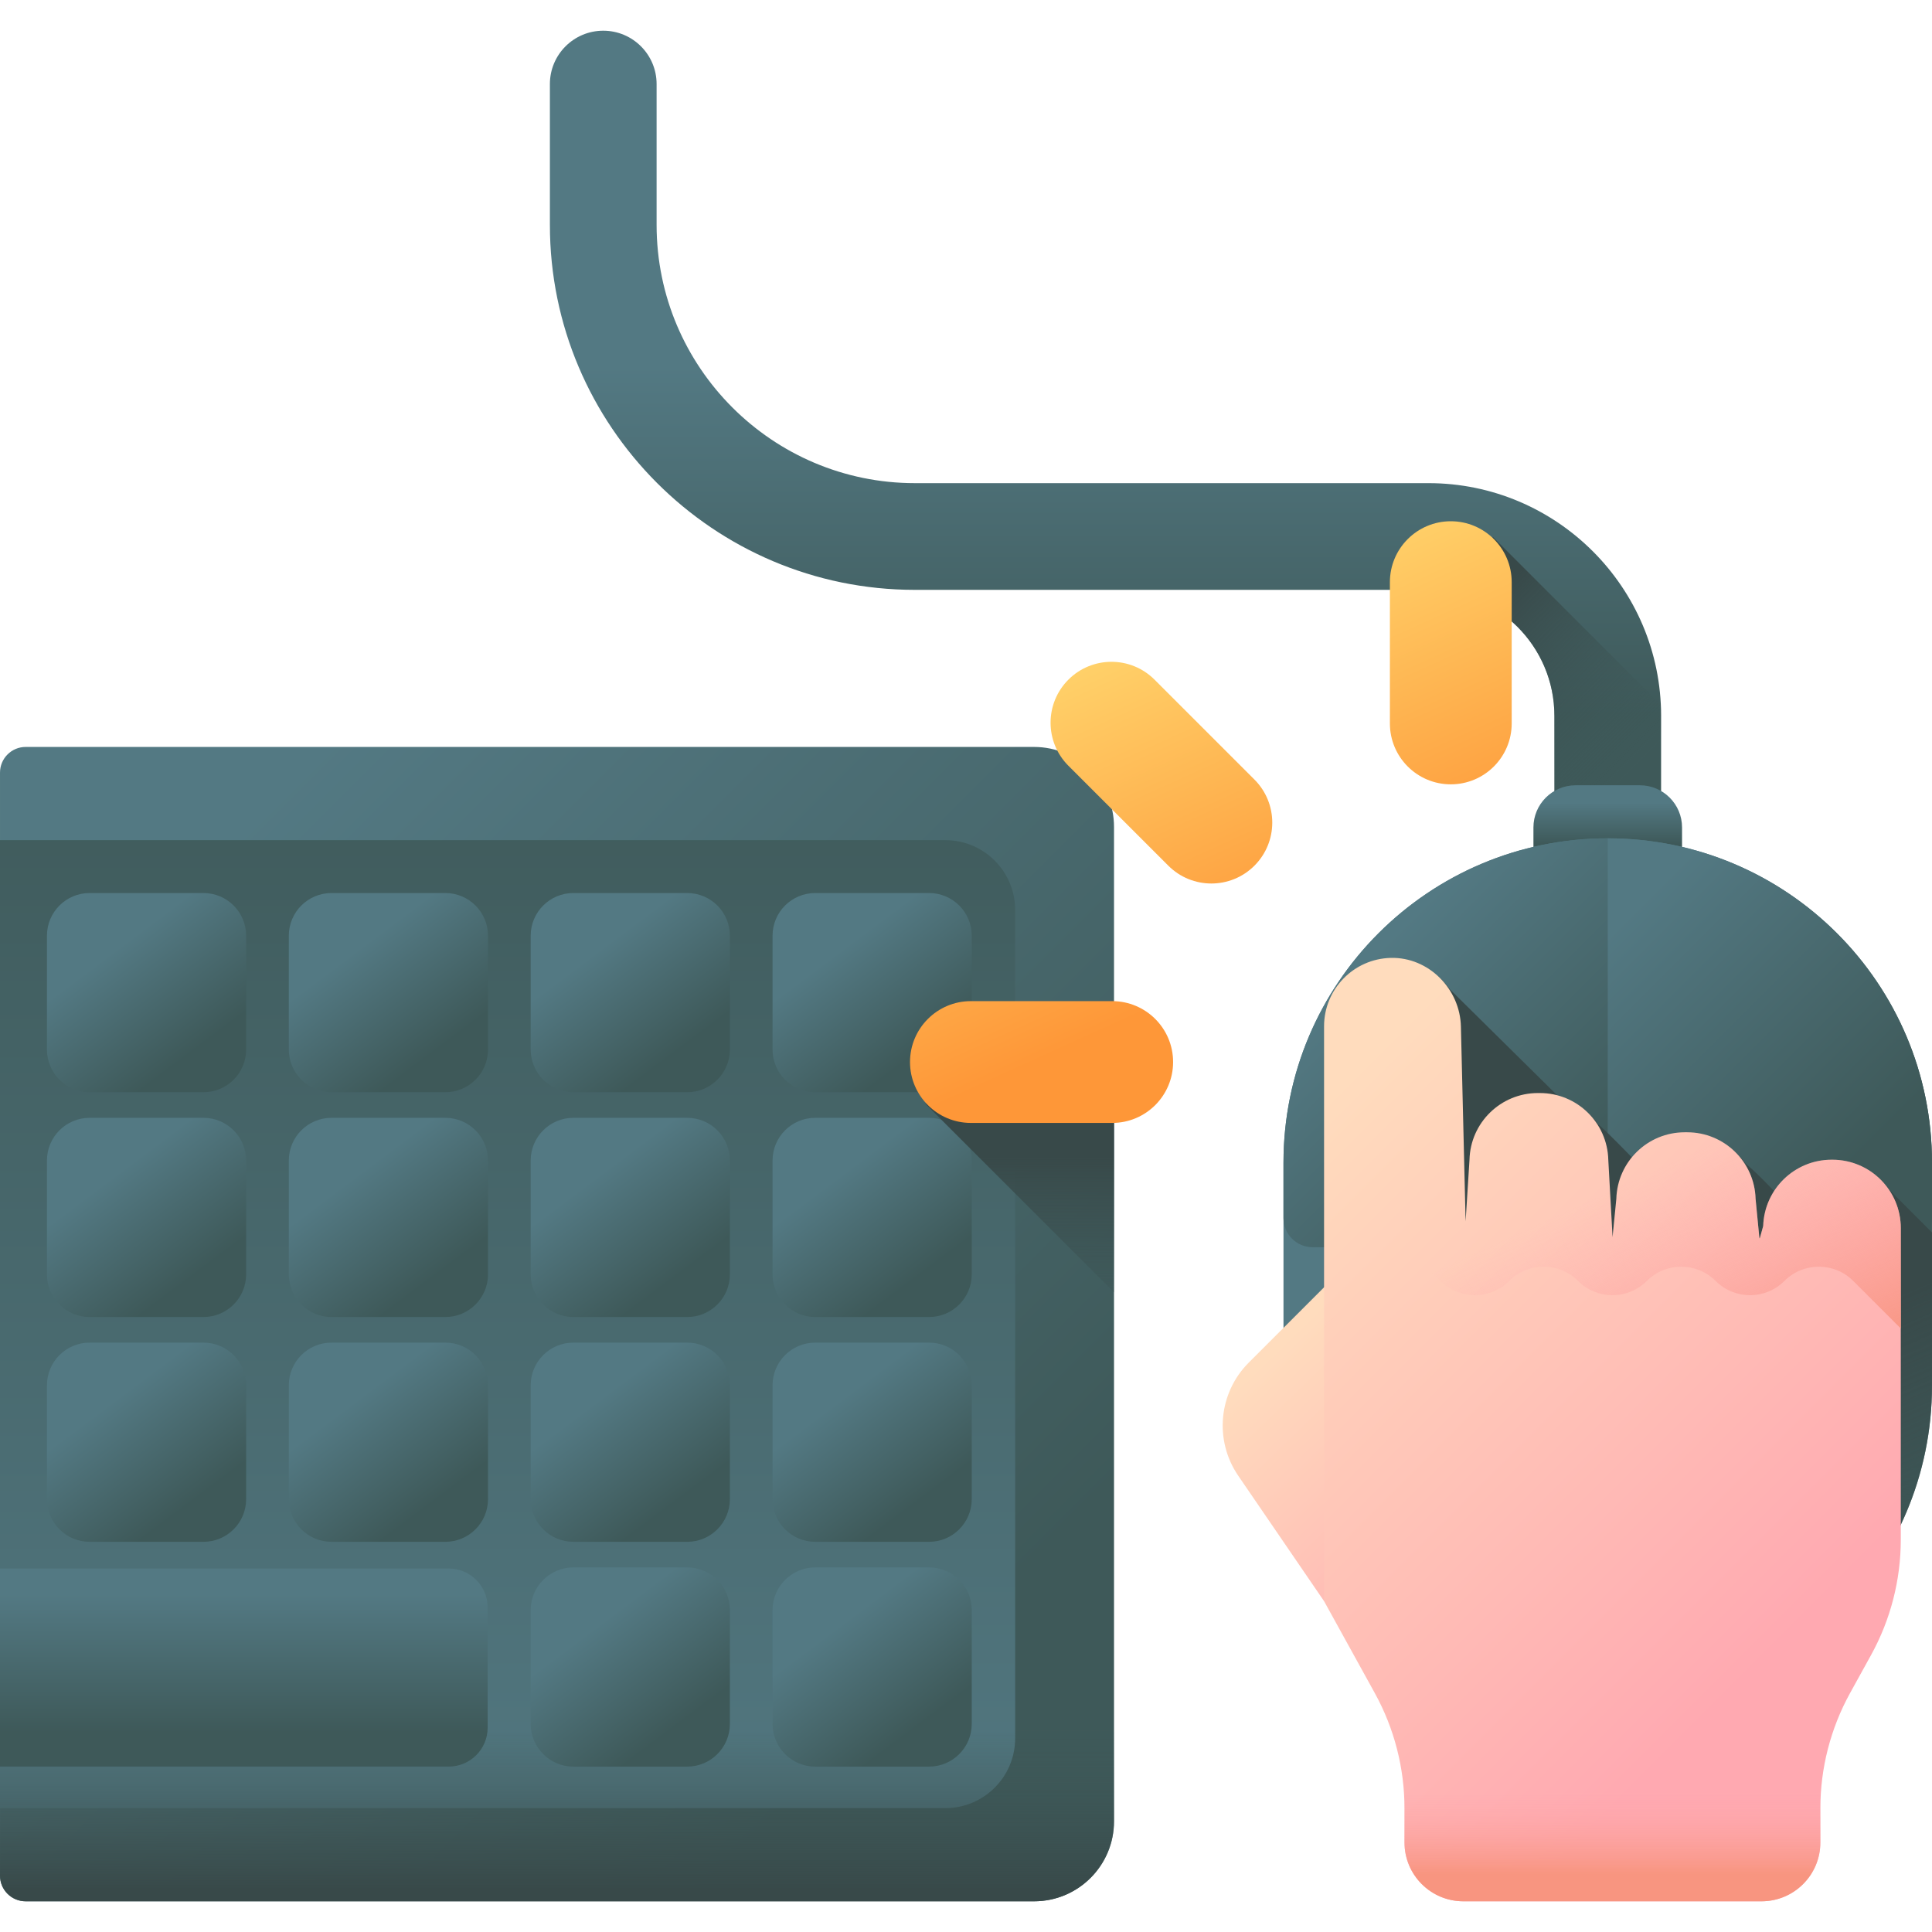
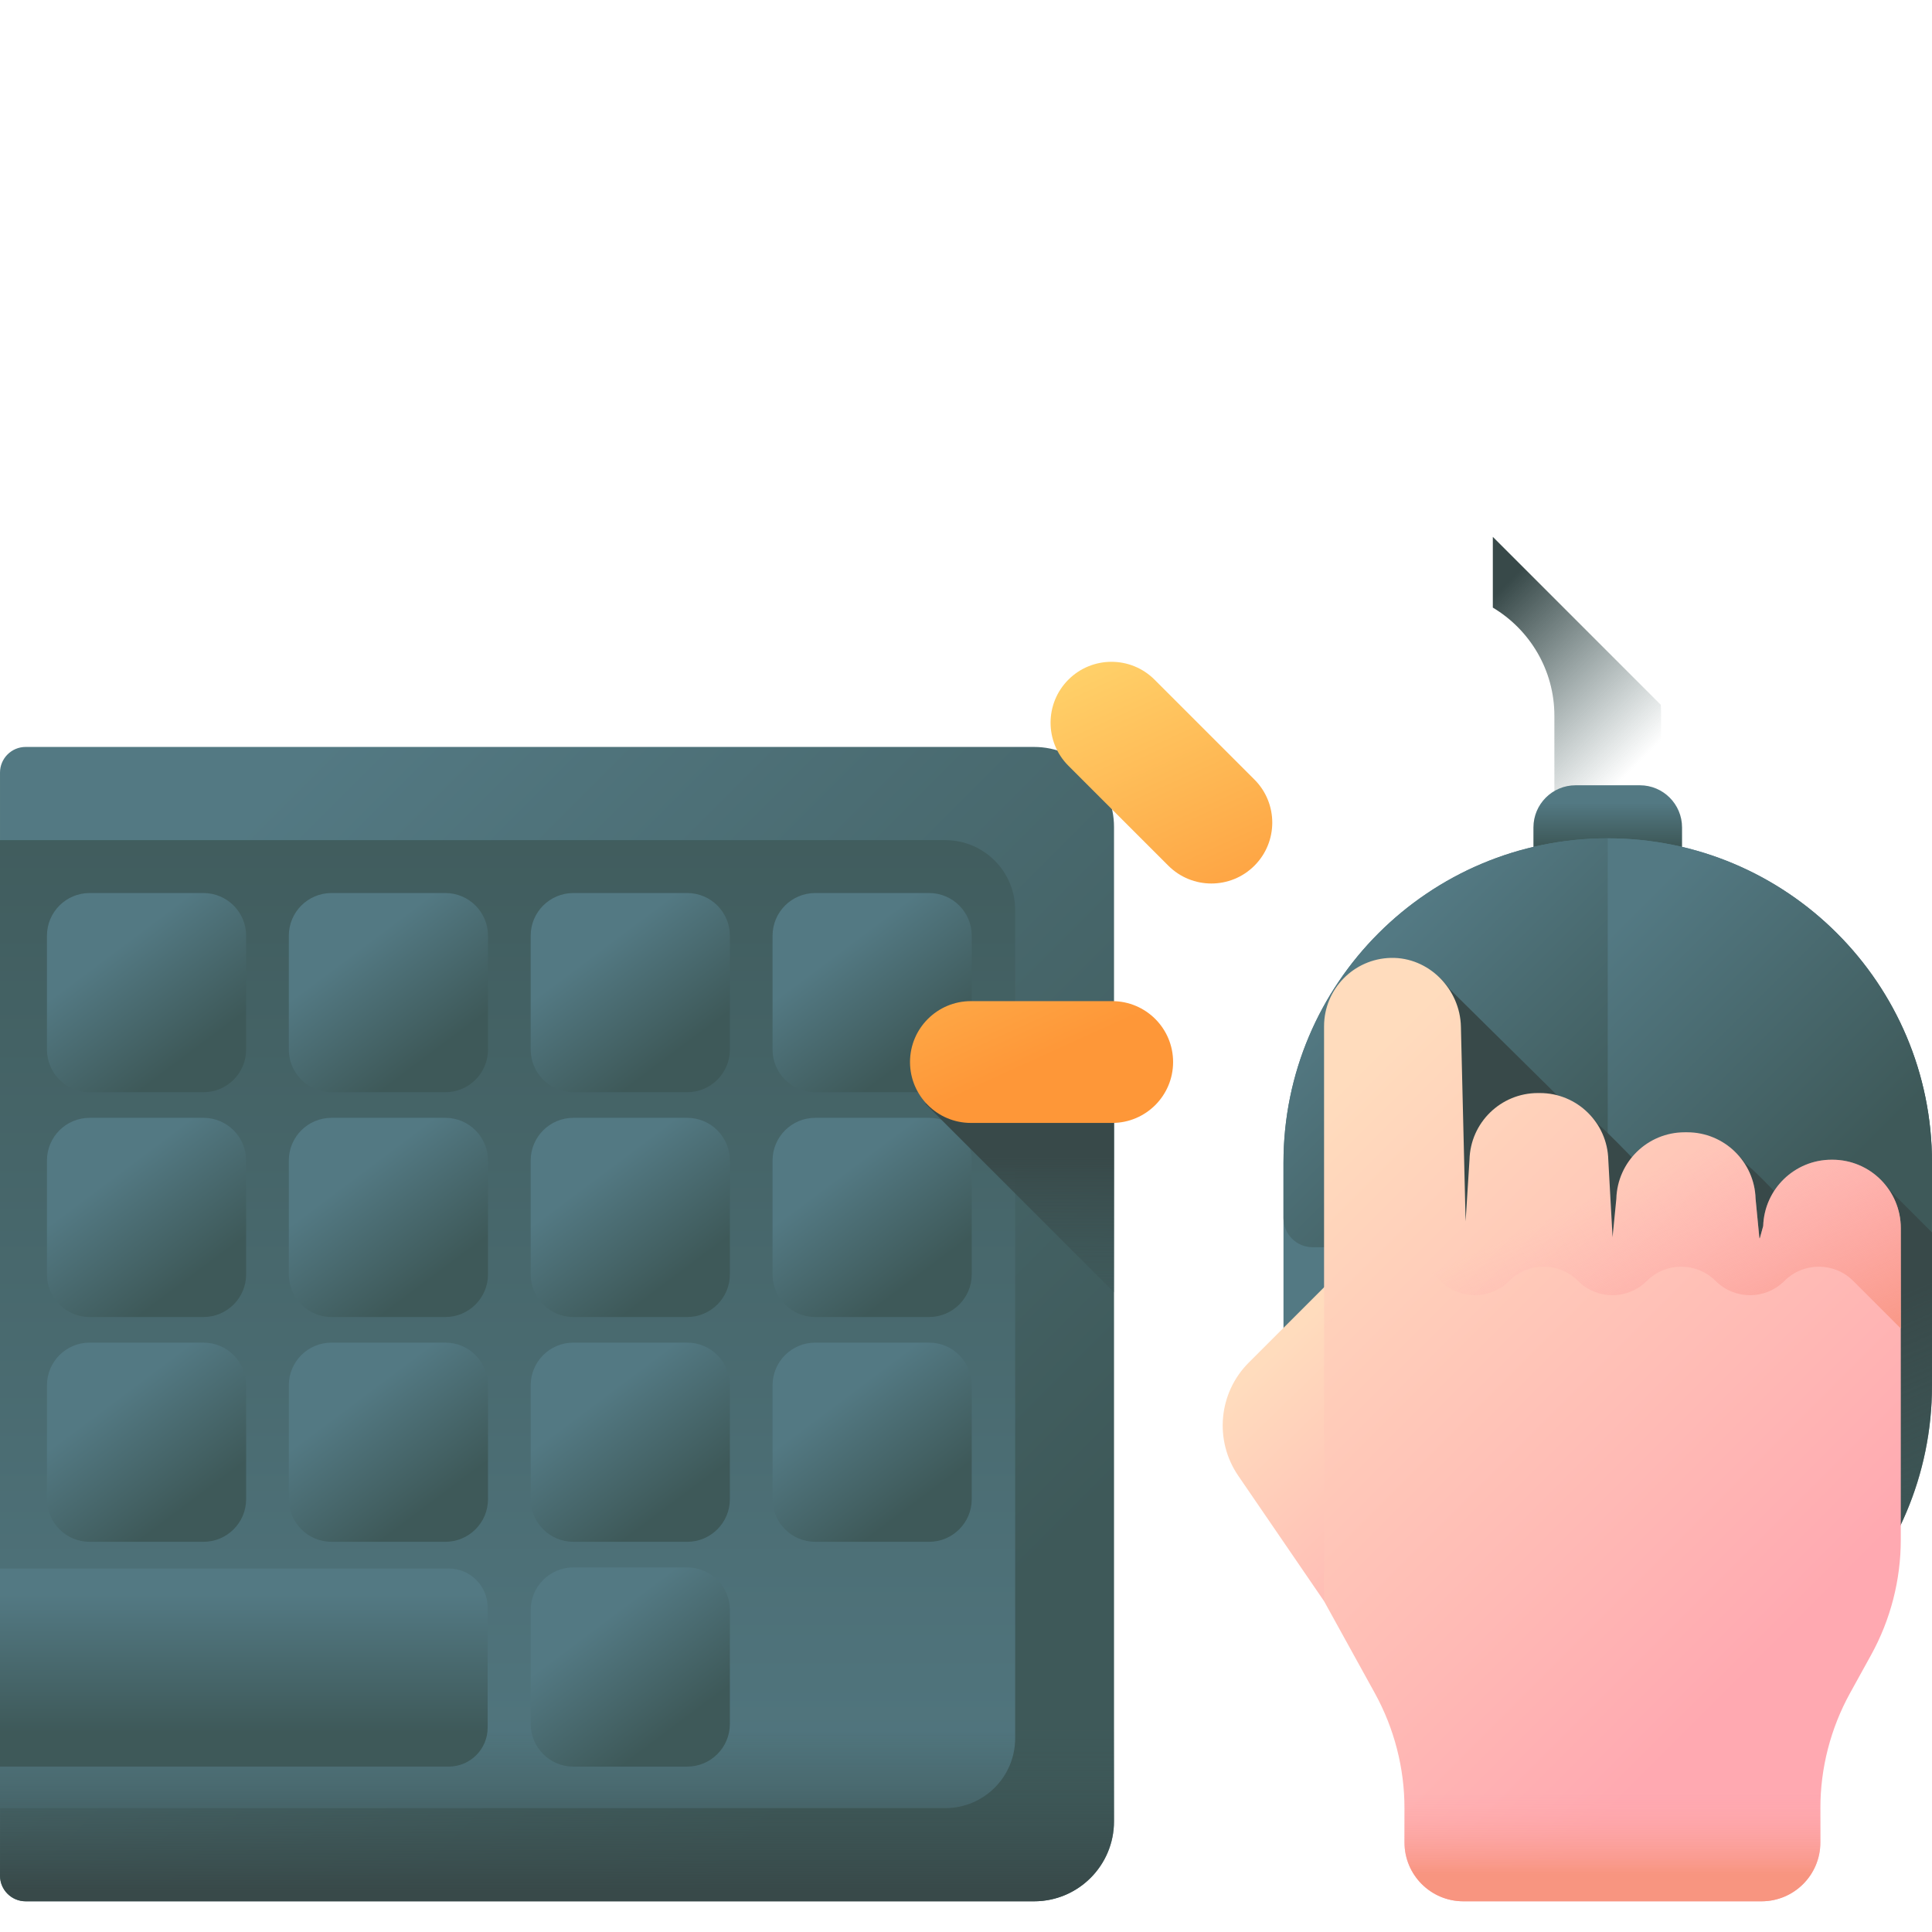
<svg xmlns="http://www.w3.org/2000/svg" xmlns:xlink="http://www.w3.org/1999/xlink" id="Capa_1" enable-background="new 0 0 510 510" height="512" viewBox="0 0 510 510" width="512">
  <linearGradient id="lg1">
    <stop offset="0" stop-color="#537983" />
    <stop offset="1" stop-color="#3e5959" />
  </linearGradient>
  <linearGradient id="SVGID_1_" gradientUnits="userSpaceOnUse" x1="37.348" x2="240.238" xlink:href="#lg1" y1="244.048" y2="446.938" />
  <linearGradient id="SVGID_2_" gradientUnits="userSpaceOnUse" x1="133.989" x2="133.989" xlink:href="#lg1" y1="504.008" y2="184.061" />
  <linearGradient id="lg2">
    <stop offset="0" stop-color="#3e5959" stop-opacity="0" />
    <stop offset="1" stop-color="#384949" />
  </linearGradient>
  <linearGradient id="SVGID_3_" gradientUnits="userSpaceOnUse" x1="147.037" x2="147.037" xlink:href="#lg2" y1="456.496" y2="499.047" />
  <linearGradient id="SVGID_4_" gradientUnits="userSpaceOnUse" x1="64.364" x2="64.364" xlink:href="#lg1" y1="420.924" y2="457.397" />
  <linearGradient id="SVGID_5_" gradientUnits="userSpaceOnUse" x1="30.301" x2="50.582" xlink:href="#lg1" y1="250.851" y2="277.892" />
  <linearGradient id="SVGID_6_" gradientUnits="userSpaceOnUse" x1="94.149" x2="114.43" xlink:href="#lg1" y1="250.851" y2="277.892" />
  <linearGradient id="SVGID_7_" gradientUnits="userSpaceOnUse" x1="157.996" x2="178.277" xlink:href="#lg1" y1="250.851" y2="277.892" />
  <linearGradient id="SVGID_8_" gradientUnits="userSpaceOnUse" x1="221.843" x2="242.124" xlink:href="#lg1" y1="250.851" y2="277.892" />
  <linearGradient id="SVGID_9_" gradientUnits="userSpaceOnUse" x1="30.301" x2="50.582" xlink:href="#lg1" y1="310.192" y2="337.233" />
  <linearGradient id="SVGID_10_" gradientUnits="userSpaceOnUse" x1="94.149" x2="114.43" xlink:href="#lg1" y1="310.192" y2="337.233" />
  <linearGradient id="SVGID_11_" gradientUnits="userSpaceOnUse" x1="157.996" x2="178.277" xlink:href="#lg1" y1="310.192" y2="337.233" />
  <linearGradient id="SVGID_12_" gradientUnits="userSpaceOnUse" x1="221.843" x2="242.124" xlink:href="#lg1" y1="310.192" y2="337.233" />
  <linearGradient id="SVGID_13_" gradientUnits="userSpaceOnUse" x1="30.301" x2="50.582" xlink:href="#lg1" y1="369.532" y2="396.573" />
  <linearGradient id="SVGID_14_" gradientUnits="userSpaceOnUse" x1="94.149" x2="114.43" xlink:href="#lg1" y1="369.532" y2="396.573" />
  <linearGradient id="SVGID_15_" gradientUnits="userSpaceOnUse" x1="157.996" x2="178.277" xlink:href="#lg1" y1="369.532" y2="396.573" />
  <linearGradient id="SVGID_16_" gradientUnits="userSpaceOnUse" x1="221.843" x2="242.124" xlink:href="#lg1" y1="369.532" y2="396.573" />
  <linearGradient id="SVGID_17_" gradientUnits="userSpaceOnUse" x1="157.996" x2="178.277" xlink:href="#lg1" y1="428.873" y2="455.914" />
  <linearGradient id="SVGID_18_" gradientUnits="userSpaceOnUse" x1="221.843" x2="242.124" xlink:href="#lg1" y1="428.873" y2="455.914" />
  <linearGradient id="SVGID_19_" gradientUnits="userSpaceOnUse" x1="291.823" x2="291.823" xlink:href="#lg1" y1="96.554" y2="188.944" />
  <linearGradient id="SVGID_20_" gradientUnits="userSpaceOnUse" x1="426.649" x2="385.498" xlink:href="#lg2" y1="207.443" y2="166.292" />
  <linearGradient id="SVGID_21_" gradientUnits="userSpaceOnUse" x1="424.403" x2="424.403" xlink:href="#lg1" y1="211.938" y2="222.829" />
  <linearGradient id="SVGID_22_" gradientUnits="userSpaceOnUse" x1="379.808" x2="455.088" xlink:href="#lg1" y1="301.177" y2="360.552" />
  <linearGradient id="SVGID_23_" gradientUnits="userSpaceOnUse" x1="424.403" x2="424.403" xlink:href="#lg2" y1="387.012" y2="426.805" />
  <linearGradient id="SVGID_24_" gradientUnits="userSpaceOnUse" x1="420.154" x2="482.572" xlink:href="#lg1" y1="251.039" y2="313.458" />
  <linearGradient id="SVGID_25_" gradientUnits="userSpaceOnUse" x1="361.531" x2="419.559" xlink:href="#lg1" y1="252.938" y2="310.966" />
  <linearGradient id="SVGID_26_" gradientUnits="userSpaceOnUse" x1="476.298" x2="432.164" xlink:href="#lg2" y1="473.074" y2="371.684" />
  <linearGradient id="lg3">
    <stop offset="0" stop-color="#ffdcbd" />
    <stop offset="1" stop-color="#ffa9b1" />
  </linearGradient>
  <linearGradient id="SVGID_27_" gradientUnits="userSpaceOnUse" x1="332.221" x2="397.986" xlink:href="#lg3" y1="360.592" y2="428.428" />
  <linearGradient id="SVGID_28_" gradientUnits="userSpaceOnUse" x1="335.758" x2="467.966" xlink:href="#lg3" y1="304.258" y2="436.465" />
  <linearGradient id="lg4">
    <stop offset="0" stop-color="#ffa9b1" stop-opacity="0" />
    <stop offset="1" stop-color="#f89580" />
  </linearGradient>
  <linearGradient id="SVGID_29_" gradientUnits="userSpaceOnUse" x1="417.526" x2="446.551" xlink:href="#lg4" y1="317.791" y2="381.01" />
  <linearGradient id="SVGID_30_" gradientTransform="matrix(-1 0 0 1 -3488.165 0)" gradientUnits="userSpaceOnUse" x1="-3913.804" x2="-3913.804" xlink:href="#lg4" y1="472.378" y2="494.644" />
  <linearGradient id="SVGID_31_" gradientUnits="userSpaceOnUse" x1="269.145" x2="269.145" xlink:href="#lg2" y1="361.708" y2="305.492" />
  <linearGradient id="lg5">
    <stop offset="0" stop-color="#ffe177" />
    <stop offset="1" stop-color="#fe9738" />
  </linearGradient>
  <linearGradient id="SVGID_32_" gradientTransform="matrix(.707 .707 -.707 .707 557.624 583.85)" gradientUnits="userSpaceOnUse" x1="-502.087" x2="-393.922" xlink:href="#lg5" y1="-112.094" y2="-71.532" />
  <linearGradient id="SVGID_33_" gradientTransform="matrix(.707 .707 -.707 .707 557.624 583.85)" gradientUnits="userSpaceOnUse" x1="-473.072" x2="-364.907" xlink:href="#lg5" y1="-189.466" y2="-148.904" />
  <linearGradient id="SVGID_34_" gradientTransform="matrix(.707 .707 -.707 .707 557.624 583.85)" gradientUnits="userSpaceOnUse" x1="-523.299" x2="-415.135" xlink:href="#lg5" y1="-55.527" y2="-14.965" />
  <g>
    <g>
      <g>
        <path d="m294.073 218.299v262.48c0 11.661-9.453 21.115-21.115 21.115h-266.181c-3.743 0-6.777-3.034-6.777-6.777v-291.167c0-3.743 3.034-6.777 6.777-6.777h266.17c11.668 0 21.126 9.459 21.126 21.126z" fill="url(#SVGID_1_)" />
        <path d="m267.979 240.225v218.628c0 10.186-8.248 18.444-18.433 18.444h-249.546v-255.516h249.545c10.186 0 18.434 8.259 18.434 18.444z" fill="url(#SVGID_2_)" />
        <path d="m294.073 382.327v98.453c0 11.661-9.453 21.115-21.115 21.115h-266.181c-3.743 0-6.777-3.034-6.777-6.777v-112.79h294.073z" fill="url(#SVGID_3_)" />
      </g>
      <path d="m128.727 424.319v31.74c0 5.679-4.608 10.276-10.287 10.276h-118.44v-52.291h118.441c5.678 0 10.286 4.597 10.286 10.275z" fill="url(#SVGID_4_)" />
      <g>
        <path d="m53.707 288.318h-30.046c-6.223 0-11.267-5.044-11.267-11.267v-30.046c0-6.223 5.044-11.267 11.267-11.267h30.046c6.223 0 11.267 5.044 11.267 11.267v30.046c0 6.223-5.044 11.267-11.267 11.267z" fill="url(#SVGID_5_)" />
        <path d="m117.554 288.318h-30.046c-6.223 0-11.267-5.044-11.267-11.267v-30.046c0-6.223 5.044-11.267 11.267-11.267h30.046c6.223 0 11.267 5.044 11.267 11.267v30.046c0 6.223-5.044 11.267-11.267 11.267z" fill="url(#SVGID_6_)" />
        <path d="m181.402 288.318h-30.046c-6.223 0-11.267-5.044-11.267-11.267v-30.046c0-6.223 5.044-11.267 11.267-11.267h30.046c6.223 0 11.267 5.044 11.267 11.267v30.046c0 6.223-5.045 11.267-11.267 11.267z" fill="url(#SVGID_7_)" />
        <path d="m245.249 288.318h-30.046c-6.223 0-11.267-5.044-11.267-11.267v-30.046c0-6.223 5.044-11.267 11.267-11.267h30.046c6.223 0 11.267 5.044 11.267 11.267v30.046c0 6.223-5.044 11.267-11.267 11.267z" fill="url(#SVGID_8_)" />
      </g>
      <g>
        <path d="m53.707 347.659h-30.046c-6.223 0-11.267-5.044-11.267-11.267v-30.046c0-6.223 5.044-11.267 11.267-11.267h30.046c6.223 0 11.267 5.044 11.267 11.267v30.046c0 6.222-5.044 11.267-11.267 11.267z" fill="url(#SVGID_9_)" />
        <path d="m117.554 347.659h-30.046c-6.223 0-11.267-5.044-11.267-11.267v-30.046c0-6.223 5.044-11.267 11.267-11.267h30.046c6.223 0 11.267 5.044 11.267 11.267v30.046c0 6.222-5.044 11.267-11.267 11.267z" fill="url(#SVGID_10_)" />
        <path d="m181.402 347.659h-30.046c-6.223 0-11.267-5.044-11.267-11.267v-30.046c0-6.223 5.044-11.267 11.267-11.267h30.046c6.223 0 11.267 5.044 11.267 11.267v30.046c0 6.222-5.045 11.267-11.267 11.267z" fill="url(#SVGID_11_)" />
        <path d="m245.249 347.659h-30.046c-6.223 0-11.267-5.044-11.267-11.267v-30.046c0-6.223 5.044-11.267 11.267-11.267h30.046c6.223 0 11.267 5.044 11.267 11.267v30.046c0 6.222-5.044 11.267-11.267 11.267z" fill="url(#SVGID_12_)" />
      </g>
      <g>
        <path d="m53.707 406.999h-30.046c-6.223 0-11.267-5.044-11.267-11.267v-30.046c0-6.223 5.044-11.267 11.267-11.267h30.046c6.223 0 11.267 5.044 11.267 11.267v30.046c0 6.223-5.044 11.267-11.267 11.267z" fill="url(#SVGID_13_)" />
        <path d="m117.554 406.999h-30.046c-6.223 0-11.267-5.044-11.267-11.267v-30.046c0-6.223 5.044-11.267 11.267-11.267h30.046c6.223 0 11.267 5.044 11.267 11.267v30.046c0 6.223-5.044 11.267-11.267 11.267z" fill="url(#SVGID_14_)" />
        <path d="m181.402 406.999h-30.046c-6.223 0-11.267-5.044-11.267-11.267v-30.046c0-6.223 5.044-11.267 11.267-11.267h30.046c6.223 0 11.267 5.044 11.267 11.267v30.046c0 6.223-5.045 11.267-11.267 11.267z" fill="url(#SVGID_15_)" />
        <path d="m245.249 406.999h-30.046c-6.223 0-11.267-5.044-11.267-11.267v-30.046c0-6.223 5.044-11.267 11.267-11.267h30.046c6.223 0 11.267 5.044 11.267 11.267v30.046c0 6.223-5.044 11.267-11.267 11.267z" fill="url(#SVGID_16_)" />
      </g>
      <g>
        <path d="m181.402 466.34h-30.046c-6.223 0-11.267-5.044-11.267-11.267v-30.046c0-6.223 5.044-11.267 11.267-11.267h30.046c6.223 0 11.267 5.044 11.267 11.267v30.046c0 6.222-5.045 11.267-11.267 11.267z" fill="url(#SVGID_17_)" />
-         <path d="m245.249 466.34h-30.046c-6.223 0-11.267-5.044-11.267-11.267v-30.046c0-6.223 5.044-11.267 11.267-11.267h30.046c6.223 0 11.267 5.044 11.267 11.267v30.046c0 6.222-5.044 11.267-11.267 11.267z" fill="url(#SVGID_18_)" />
      </g>
    </g>
-     <path d="m424.403 232.512c-7.778 0-14.084-6.306-14.084-14.084v-29.48c0-18.33-14.911-33.241-33.24-33.241h-135.586c-53.119 0-96.334-43.215-96.334-96.334v-37.183c0-7.778 6.306-14.084 14.084-14.084s14.084 6.306 14.084 14.084v37.182c0 37.587 30.58 68.166 68.166 68.166h135.586c33.861 0 61.408 27.548 61.408 61.409v29.48c0 7.779-6.306 14.085-14.084 14.085z" fill="url(#SVGID_19_)" />
    <path d="m394.069 160.392c9.722 5.807 16.249 16.432 16.249 28.556v29.48c0 7.778 6.306 14.084 14.084 14.084s14.084-6.306 14.084-14.084v-29.48c0-.968-.029-1.93-.073-2.887l-44.344-44.344z" fill="url(#SVGID_20_)" />
    <g>
      <g>
        <path d="m444.019 229.56h-39.23v-11.133c0-6.149 4.984-11.133 11.133-11.133h16.965c6.149 0 11.133 4.984 11.133 11.133v11.133z" fill="url(#SVGID_21_)" />
        <g>
          <path d="m424.403 451.401c-47.273 0-85.595-38.322-85.595-85.594v-58.913c0-47.273 38.322-85.594 85.594-85.594 47.273 0 85.594 38.322 85.594 85.594v58.913c.002 47.272-38.32 85.594-85.593 85.594z" fill="url(#SVGID_22_)" />
          <path d="m338.914 370.048c2.211 45.302 39.639 81.353 85.489 81.353 45.85 0 83.278-36.051 85.489-81.353z" fill="url(#SVGID_23_)" />
          <path d="m510 306.892v14.66c0 4.24-3.437 7.678-7.678 7.678h-70.241c-4.24 0-7.678-3.437-7.678-7.678v-100.256c23.634 0 45.041 9.582 60.523 25.073 15.492 15.49 25.074 36.889 25.074 60.523z" fill="url(#SVGID_24_)" />
          <path d="m338.809 306.892v14.66c0 4.24 3.437 7.678 7.678 7.678h70.241c4.24 0 7.678-3.437 7.678-7.678v-100.256c-23.634 0-45.041 9.582-60.523 25.073-15.492 15.49-25.074 36.889-25.074 60.523z" fill="url(#SVGID_25_)" />
        </g>
      </g>
      <path d="m509.998 365.807v-40.471l-10.934-10.934c-3.269-4.638-8.662-7.67-14.768-7.67h-.207c-6.383 0-12.01 3.317-15.223 8.341-1.072-1.347-6.42-6.71-8.116-7.907-3.272-4.649-8.68-7.677-14.778-7.677h-.651c-5.621 0-10.651 2.575-13.968 6.618-.239-.187-7.79-8.102-9.487-9.299-2.428-3.448-6.03-6.003-10.218-7.093l-28.923-28.569c-3.386-4.728-8.88-7.84-15-7.69-9.767.238-17.611 8.23-17.611 18.055v136.839c14.763 25.724 42.502 43.052 74.289 43.052 47.273-.001 85.595-38.323 85.595-85.595z" fill="url(#SVGID_26_)" />
      <g>
        <path d="m349.518 422.666-22.654-33.109c-6.381-9.326-5.215-21.875 2.776-29.865l22.64-22.64v85.615h-2.762" fill="url(#SVGID_27_)" />
        <path d="m367.129 252.86c9.989-.244 18.323 8.193 18.515 18.183l1.241 51.355 1.024-16.244c.24-9.799 8.253-17.618 18.055-17.618h.531c9.802 0 17.814 7.819 18.055 17.618l1.127 20.445.996-10.15c.273-9.774 8.275-17.556 18.053-17.556h.651c9.778 0 17.78 7.782 18.053 17.556l1.004 10.418h.119l.89-3.23c.302-9.752 8.295-17.502 18.051-17.502h.207c9.974 0 18.06 8.086 18.06 18.06v82.23c0 10.653-2.7 21.132-7.847 30.46l-5.537 10.033c-5.147 9.327-7.847 19.806-7.847 30.46v8.981c0 8.58-6.955 15.535-15.535 15.535h-78.71c-8.58 0-15.535-6.955-15.535-15.535v-8.981c0-10.653-2.7-21.132-7.847-30.46l-13.384-24.252v-151.752c-.001-9.824 7.843-17.816 17.61-18.054z" fill="url(#SVGID_28_)" />
        <path d="m349.518 270.909v79.778l12.552-12.552c5.013-5.013 13.143-5.013 18.165 0 2.506 2.506 5.789 3.77 9.072 3.77 3.293 0 6.576-1.263 9.083-3.77 2.517-2.506 5.8-3.759 9.083-3.759 3.293 0 6.576 1.253 9.083 3.759 2.506 2.506 5.789 3.77 9.083 3.77s6.576-1.263 9.083-3.77c2.506-2.506 5.789-3.759 9.083-3.759 3.283 0 6.566 1.253 9.083 3.759 2.506 2.506 5.789 3.77 9.083 3.77 3.283 0 6.566-1.263 9.072-3.77 2.506-2.506 5.8-3.759 9.083-3.759 3.293 0 6.576 1.253 9.083 3.759l12.552 12.552v-26.492c0-9.973-8.089-18.062-18.062-18.062h-.207c-9.756 0-17.751 7.747-18.052 17.503l-.891 3.231h-.114l-1.005-10.419c-.28-9.777-8.275-17.555-18.052-17.555h-.652c-9.777 0-17.782 7.778-18.052 17.555l-1.005 10.149-1.118-20.444c-.249-9.797-8.254-17.617-18.062-17.617h-.528c-9.797 0-17.813 7.819-18.052 17.617l-1.025 16.239-1.243-51.349c-.186-9.994-8.524-18.424-18.518-18.186-9.765.239-17.605 8.234-17.605 18.052z" fill="url(#SVGID_29_)" />
        <path d="m486.737 450.111c-4.077 8.497-6.207 17.812-6.207 27.267v8.981c0 8.58-6.955 15.535-15.535 15.535h-78.71c-8.58 0-15.535-6.955-15.535-15.535v-8.981c0-9.454-2.131-18.77-6.207-27.267z" fill="url(#SVGID_30_)" />
      </g>
    </g>
    <path d="m294.073 341.145v-49.857h-49.857z" fill="url(#SVGID_31_)" />
    <g>
      <path d="m331.139 228.515c6.278-6.278 6.278-16.456 0-22.734l-26.372-26.372c-6.278-6.278-16.456-6.278-22.734 0-6.278 6.278-6.278 16.456 0 22.734l26.372 26.372c6.278 6.278 16.456 6.278 22.734 0z" fill="url(#SVGID_32_)" />
-       <path d="m366.898 190.969c0 8.878 7.197 16.076 16.076 16.076 8.878 0 16.076-7.197 16.076-16.076v-37.295c0-8.878-7.197-16.076-16.076-16.076-8.878 0-16.076 7.197-16.076 16.076z" fill="url(#SVGID_33_)" />
      <path d="m309.669 280.349c0-8.878-7.197-16.076-16.076-16.076h-37.295c-8.878 0-16.076 7.197-16.076 16.076 0 8.878 7.197 16.076 16.076 16.076h37.295c8.879 0 16.076-7.198 16.076-16.076z" fill="url(#SVGID_34_)" />
    </g>
  </g>
</svg>